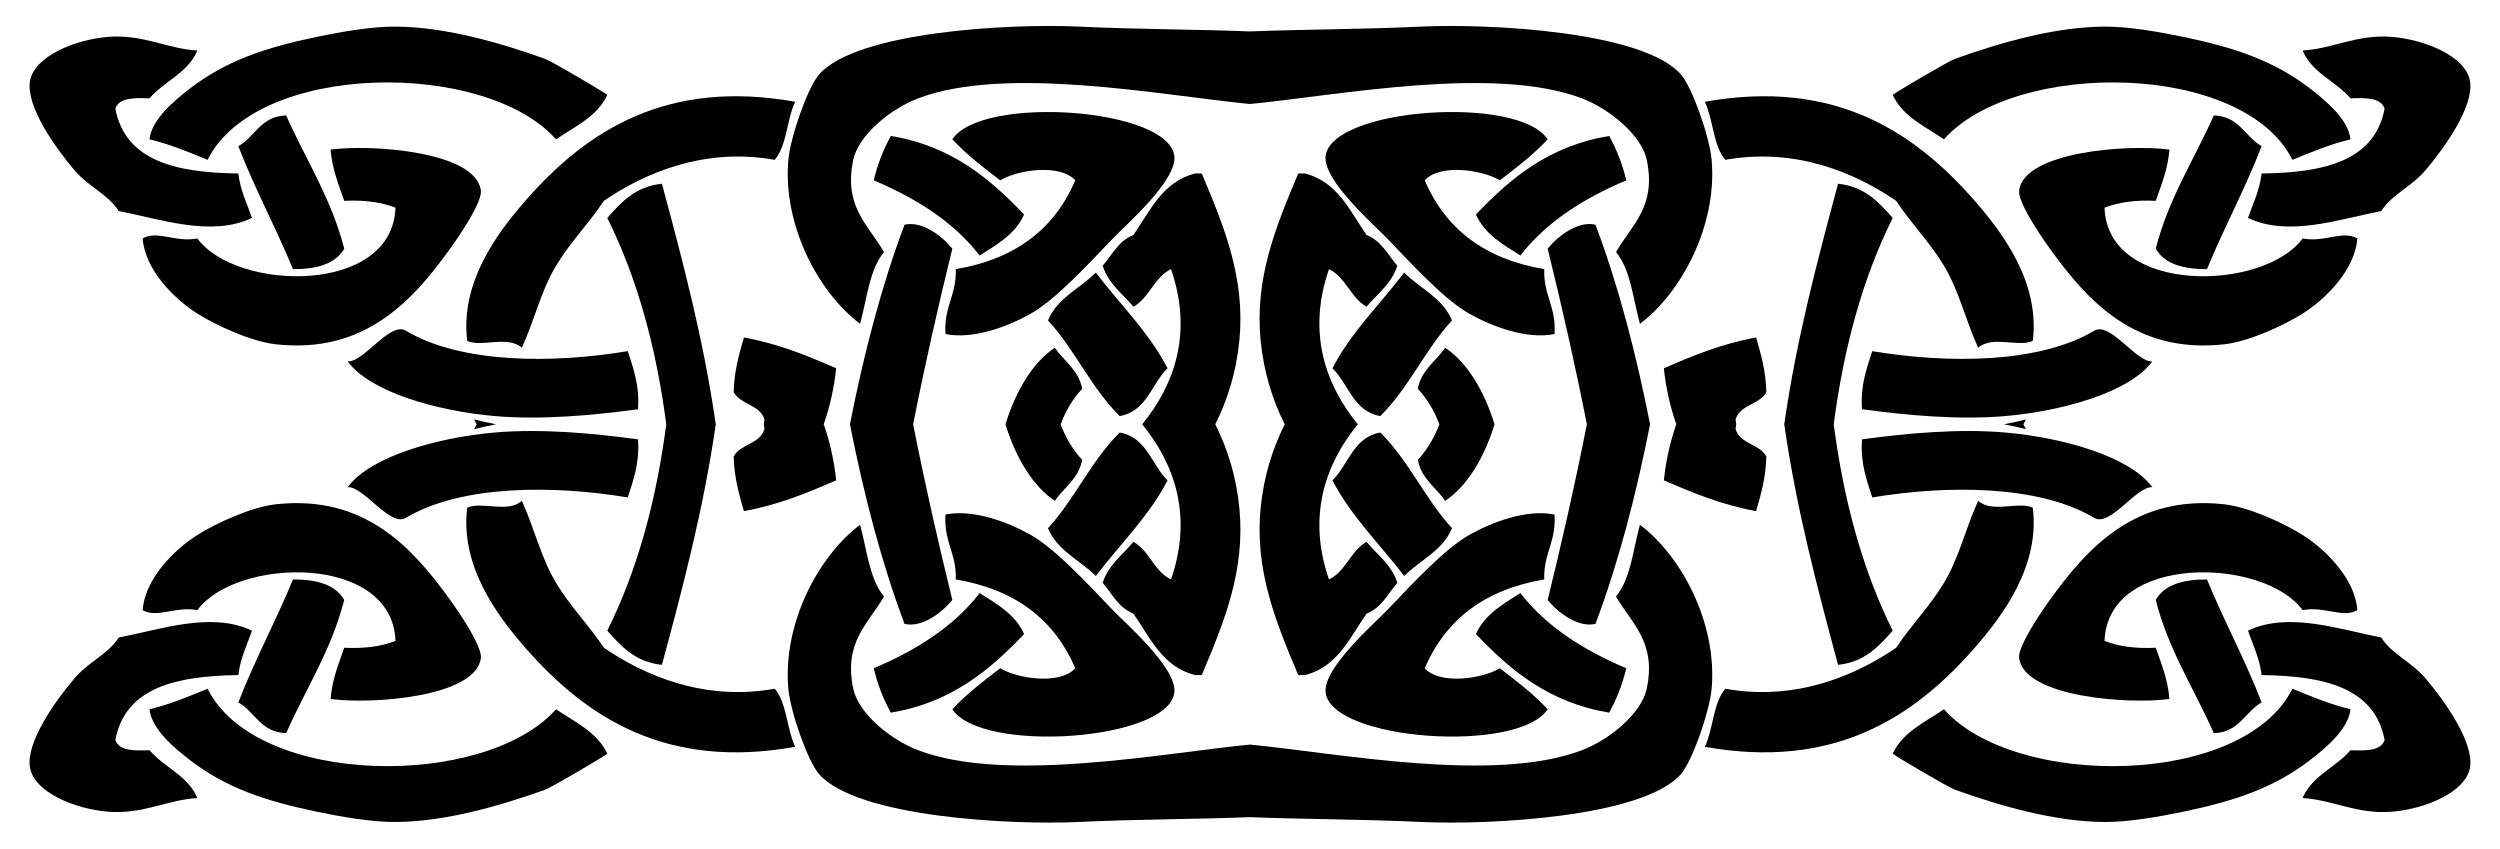
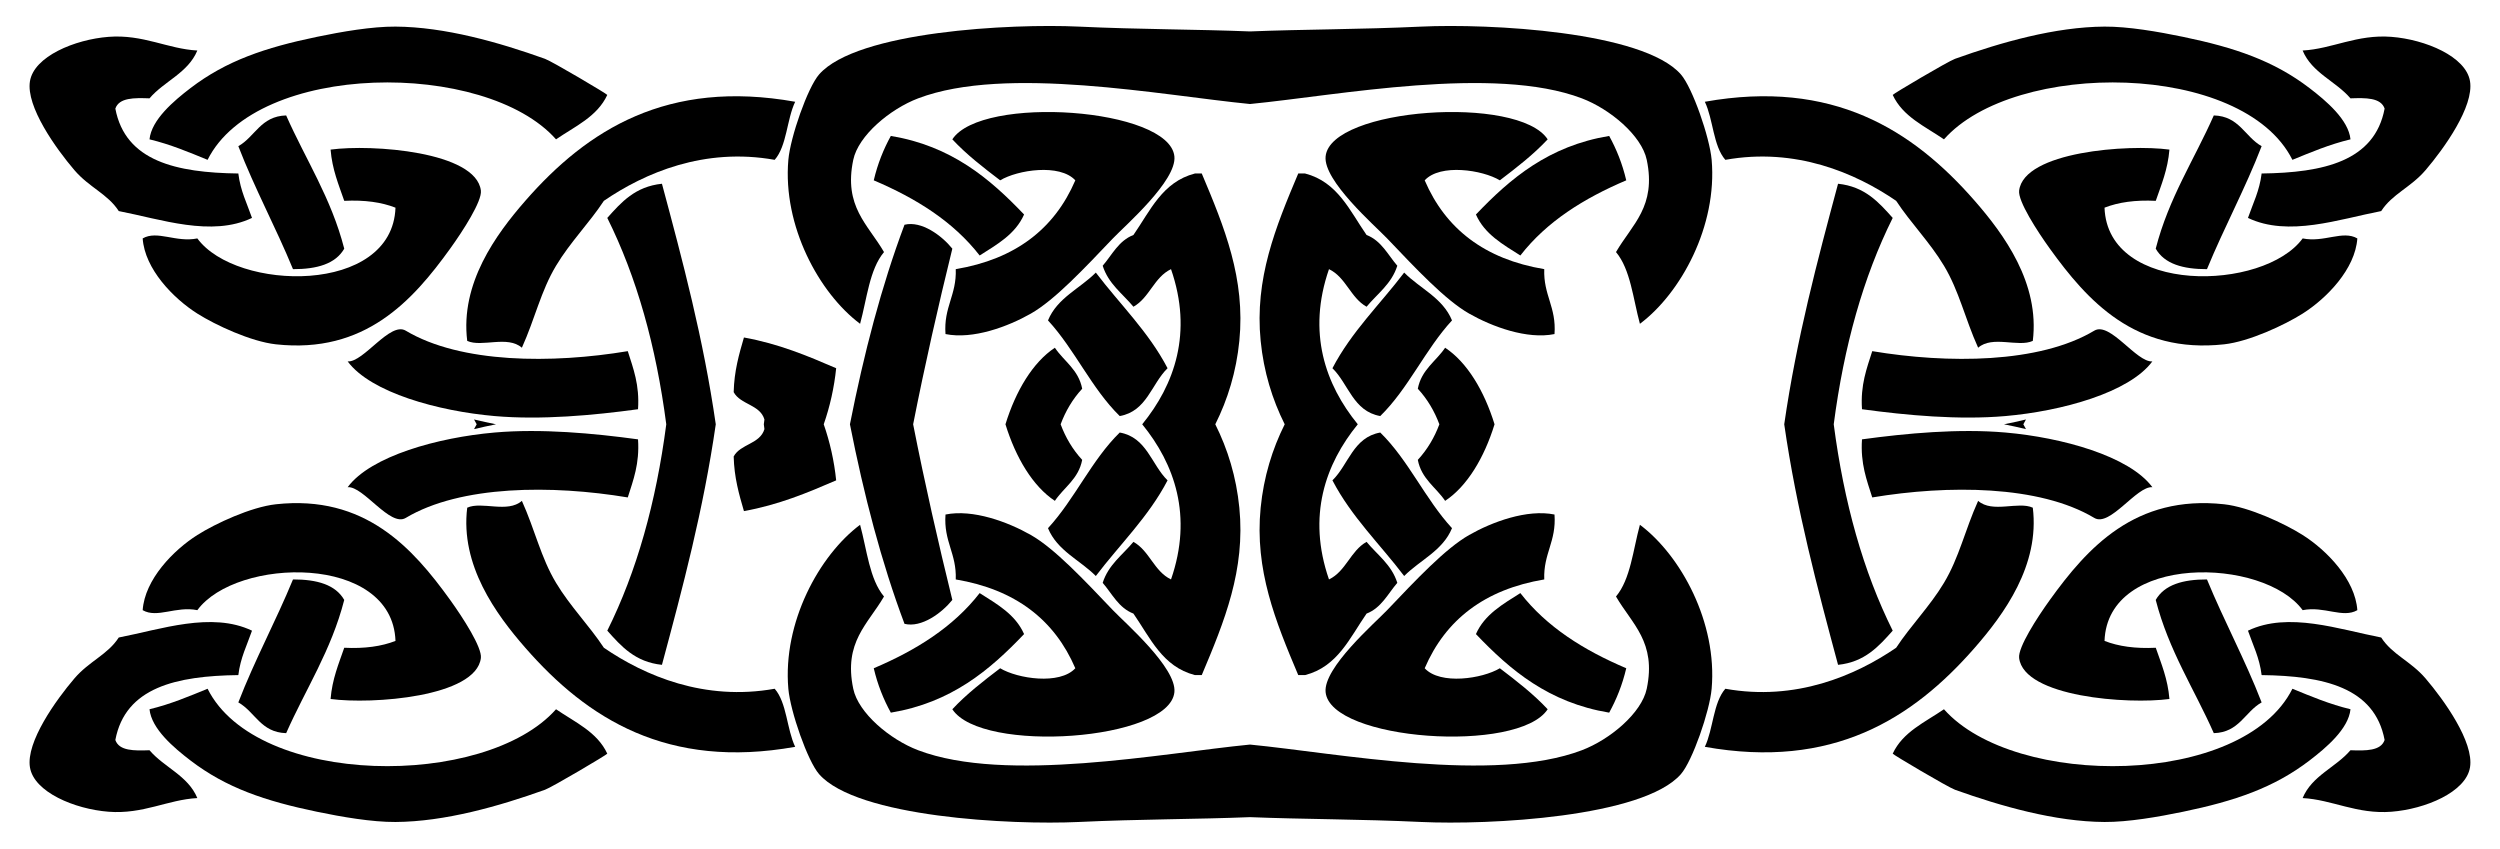
<svg xmlns="http://www.w3.org/2000/svg" enable-background="new 0 0 2622 890" version="1.1" viewBox="0 0 2622 890" xml:space="preserve">
  <g clip-rule="evenodd" fill-rule="evenodd">
    <path d="m1311 780.9c92.56 9.036 255.86 40.981 348.02 5.949 29.57-11.238 62.71-38.976 68.082-64.49 10.274-48.933-15.352-67.67-32.249-96.739 15.248-18.185 17.913-48.97 25.081-75.243 42.979 32.168 81.299 102.57 75.243 171.98-2.075 23.697-20.165 75.757-32.249 89.571-39.652 45.334-201.91 53.488-272.31 50.162-63.307-2.99-125.01-2.831-179.62-5.062-54.612 2.231-116.31 2.072-179.62 5.062-70.4 3.326-232.66-4.828-272.31-50.162-12.084-13.814-30.174-65.874-32.249-89.571-6.057-69.414 32.263-139.81 75.243-171.98 7.168 26.273 9.832 57.058 25.081 75.243-16.897 29.069-42.523 47.806-32.249 96.739 5.372 25.515 38.512 53.253 68.082 64.49 92.163 35.032 255.46 3.087 348.02-5.949z" />
    <path d="m1311 32.968c54.612-2.231 116.31-2.072 179.62-5.062 70.4-3.326 232.66 4.828 272.31 50.162 12.084 13.814 30.174 65.874 32.249 89.571 6.057 69.414-32.263 139.81-75.243 171.98-7.167-26.273-9.832-57.057-25.081-75.243 16.897-29.069 42.523-47.806 32.249-96.739-5.372-25.515-38.512-53.253-68.082-64.49-92.163-35.032-255.46-3.087-348.02 5.949-92.56-9.036-255.86-40.981-348.02-5.949-29.57 11.238-62.71 38.976-68.082 64.49-10.274 48.933 15.352 67.67 32.249 96.739-15.248 18.185-17.913 48.97-25.081 75.243-42.979-32.168-81.299-102.57-75.243-171.98 2.075-23.697 20.165-75.757 32.249-89.571 39.653-45.333 201.91-53.488 272.31-50.162 63.308 2.99 125.01 2.831 179.62 5.062z" />
    <path d="m2465.2 146.14c-22.137 5.328-41.411 13.526-60.914 21.497-51.759-103.47-291.37-105.13-365.46-21.497-19.818-13.621-43.161-23.718-53.744-46.574-0.336-0.726 57.968-35.235 65.365-37.882 48.406-17.325 105-33.472 156.78-33.781 24.639-0.147 56.226 5.306 82.41 10.745 54.247 11.275 95.054 25.037 132.57 53.745 17.472 13.366 40.897 33.133 42.994 53.747z" />
    <path d="m156.8 146.14c22.137 5.328 41.411 13.526 60.914 21.497 51.759-103.47 291.37-105.13 365.46-21.497 19.818-13.621 43.161-23.718 53.744-46.574 0.336-0.726-57.968-35.235-65.365-37.882-48.406-17.325-105-33.472-156.78-33.781-24.639-0.147-56.226 5.306-82.41 10.745-54.247 11.275-95.054 25.037-132.57 53.745-17.472 13.366-40.897 33.133-42.994 53.747z" />
    <path d="m2465.2 743.86c-22.137-5.328-41.411-13.526-60.914-21.497-51.759 103.47-291.37 105.13-365.46 21.497-19.818 13.621-43.161 23.718-53.744 46.574-0.336 0.726 57.968 35.235 65.365 37.882 48.406 17.325 105 33.472 156.78 33.781 24.639 0.147 56.226-5.306 82.41-10.745 54.247-11.275 95.054-25.037 132.57-53.745 17.472-13.366 40.897-33.133 42.994-53.747z" />
    <path d="m156.8 743.86c22.137-5.328 41.411-13.526 60.914-21.497 51.759 103.47 291.37 105.13 365.46 21.497 19.818 13.621 43.161 23.718 53.744 46.574 0.336 0.726-57.968 35.235-65.365 37.882-48.406 17.325-105 33.472-156.78 33.781-24.639 0.147-56.226-5.306-82.41-10.745-54.247-11.275-95.054-25.037-132.57-53.745-17.472-13.366-40.897-33.133-42.994-53.747z" />
    <path d="m2497.4 221.38c-43.95 8.463-97.394 27.45-139.74 7.168 5.218-15.094 12.15-28.458 14.337-46.585 64.851-0.832 118.58-12.791 128.99-68.074-3.981-11.547-19.723-11.333-35.833-10.745-15.374-18.074-40.344-26.538-50.161-50.161 31.101-1.664 56.792-17.163 93.155-14.337 35.487 2.76 78.179 20.57 82.41 46.578 4.32 26.538-27.369 70.657-46.577 93.163-15.609 18.281-34.972 24.977-46.578 42.993z" />
    <path d="m124.56 221.38c43.95 8.463 97.394 27.45 139.74 7.168-5.218-15.094-12.15-28.458-14.337-46.585-64.851-0.832-118.58-12.791-128.99-68.074 3.981-11.547 19.723-11.333 35.833-10.745 15.373-18.074 40.344-26.538 50.161-50.161-31.1-1.664-56.792-17.163-93.155-14.337-35.487 2.76-78.179 20.57-82.41 46.578-4.32 26.538 27.369 70.657 46.577 93.163 15.609 18.281 34.972 24.977 46.578 42.993z" />
    <path d="m2497.4 668.62c-43.95-8.463-97.394-27.45-139.74-7.168 5.218 15.094 12.15 28.458 14.337 46.585 64.851 0.832 118.58 12.791 128.99 68.074-3.981 11.547-19.723 11.333-35.833 10.745-15.374 18.074-40.344 26.538-50.161 50.161 31.101 1.664 56.792 17.163 93.155 14.337 35.487-2.76 78.179-20.57 82.41-46.578 4.32-26.538-27.369-70.657-46.577-93.163-15.609-18.281-34.972-24.977-46.578-42.993z" />
    <path d="m124.56 668.62c43.95-8.463 97.394-27.45 139.74-7.168-5.218 15.094-12.15 28.458-14.337 46.585-64.851 0.832-118.58 12.791-128.99 68.074 3.981 11.547 19.723 11.333 35.833 10.745 15.373 18.074 40.344 26.538 50.161 50.161-31.1 1.664-56.792 17.163-93.155 14.337-35.487-2.76-78.179-20.57-82.41-46.578-4.32-26.538 27.369-70.657 46.577-93.163 15.609-18.281 34.972-24.977 46.578-42.993z" />
    <path d="m2132 357.53c-15.197 7.021-42.294-6.035-57.33 7.168-13.851-30.696-19.827-59.324-35.826-85.987-14.918-24.861-34.707-44.598-50.162-68.082-42.891-29.327-105.44-56.219-179.15-42.994-12.813-14.66-12.621-42.316-21.497-60.914 133.85-23.918 217.93 29.32 283.06 103.91 30.762 35.246 68.354 86.562 60.906 146.9z" />
    <path d="m490.02 357.53c15.197 7.021 42.294-6.035 57.33 7.168 13.85-30.696 19.827-59.324 35.826-85.987 14.918-24.861 34.707-44.598 50.162-68.082 42.891-29.327 105.44-56.219 179.15-42.994 12.813-14.66 12.621-42.316 21.497-60.914-133.85-23.918-217.93 29.32-283.06 103.91-30.762 35.246-68.354 86.562-60.906 146.9z" />
    <path d="m2132 532.47c-15.197-7.021-42.294 6.035-57.33-7.168-13.851 30.696-19.827 59.324-35.826 85.987-14.918 24.861-34.707 44.598-50.162 68.082-42.891 29.327-105.44 56.219-179.15 42.994-12.813 14.66-12.621 42.316-21.497 60.914 133.85 23.918 217.93-29.32 283.06-103.91 30.762-35.246 68.354-86.562 60.906-146.9z" />
    <path d="m490.02 532.47c15.197-7.021 42.294 6.035 57.33-7.168 13.85 30.696 19.827 59.324 35.826 85.987 14.918 24.861 34.707 44.598 50.162 68.082 42.891 29.327 105.44 56.219 179.15 42.994 12.813 14.66 12.621 42.316 21.497 60.914-133.85 23.918-217.93-29.32-283.06-103.91-30.762-35.246-68.354-86.562-60.906-146.9z" />
    <path d="m1623.2 146.14c-14.998 16.051-32.529 29.577-50.161 42.994-18.207-10.958-62.467-17.751-78.819 0 21.872 50.978 63.011 82.697 125.4 93.155-1.015 27.296 12.82 39.733 10.745 68.082-28.79 5.843-65.469-7.764-89.578-21.497-25-14.248-55.777-47.13-85.988-78.826-12.673-13.299-67.037-60.436-64.498-85.995 5.07-50.942 202.35-64.749 232.9-17.913z" />
    <path d="m998.81 146.14c14.998 16.051 32.529 29.577 50.161 42.994 18.207-10.958 62.467-17.751 78.819 0-21.872 50.978-63.011 82.697-125.4 93.155 1.015 27.296-12.82 39.733-10.745 68.082 28.79 5.843 65.469-7.764 89.578-21.497 25-14.248 55.777-47.13 85.988-78.826 12.673-13.299 67.037-60.436 64.498-85.995-5.07-50.942-202.35-64.749-232.9-17.913z" />
    <path d="m1623.2 743.86c-14.998-16.051-32.529-29.577-50.161-42.994-18.207 10.958-62.467 17.751-78.819 0 21.872-50.978 63.011-82.697 125.4-93.155-1.015-27.296 12.82-39.733 10.745-68.082-28.79-5.843-65.469 7.764-89.578 21.497-25 14.248-55.777 47.13-85.988 78.826-12.673 13.299-67.037 60.436-64.498 85.995 5.07 50.942 202.35 64.749 232.9 17.913z" />
    <path d="m998.81 743.86c14.998-16.051 32.529-29.577 50.161-42.994 18.207 10.958 62.467 17.751 78.819 0-21.872-50.978-63.011-82.697-125.4-93.155 1.015-27.296-12.82-39.733-10.745-68.082 28.79-5.843 65.469 7.764 89.578 21.497 25 14.248 55.777 47.13 85.988 78.826 12.673 13.299 67.037 60.436 64.498 85.995-5.07 50.942-202.35 64.749-232.9 17.913z" />
    <path d="m2372 153.31c-17.302 44.804-39.233 84.971-57.33 128.98-25.14 0.066-44.635-5.519-53.746-21.497 13.659-53.216 40.411-93.353 60.914-139.73 26.722 0.742 32.566 22.371 50.162 32.248z" />
    <path d="m249.96 153.31c17.302 44.804 39.233 84.971 57.33 128.98 25.14 0.066 44.635-5.519 53.746-21.497-13.659-53.216-40.41-93.353-60.914-139.73-26.722 0.742-32.566 22.371-50.162 32.248z" />
    <path d="m2372 736.69c-17.302-44.804-39.233-84.971-57.33-128.98-25.14-0.066-44.635 5.519-53.746 21.497 13.659 53.216 40.411 93.353 60.914 139.73 26.722-0.742 32.566-22.371 50.162-32.248z" />
    <path d="m249.96 736.69c17.302-44.804 39.233-84.971 57.33-128.98 25.14-0.066 44.635 5.519 53.746 21.497-13.659 53.216-40.41 93.353-60.914 139.73-26.722-0.742-32.566-22.371-50.162-32.248z" />
    <path d="m1687.7 142.56c7.624 13.865 13.836 29.151 17.913 46.578-44.421 18.876-83.397 43.2-111.07 78.826-18.252-11.613-37.444-22.276-46.585-42.994 36.149-37.908 76.258-71.843 139.74-82.41z" />
    <path d="m934.31 142.56c-7.624 13.865-13.836 29.151-17.913 46.578 44.421 18.876 83.397 43.2 111.07 78.826 18.252-11.613 37.444-22.276 46.585-42.994-36.149-37.908-76.258-71.843-139.74-82.41z" />
    <path d="m1687.7 747.44c7.624-13.865 13.836-29.151 17.913-46.578-44.421-18.876-83.397-43.2-111.07-78.826-18.252 11.613-37.444 22.276-46.585 42.994 36.149 37.908 76.258 71.843 139.74 82.41z" />
    <path d="m934.31 747.44c-7.624-13.865-13.836-29.151-17.913-46.578 44.421-18.876 83.397-43.2 111.07-78.826 18.252 11.613 37.444 22.276 46.585 42.994-36.149 37.908-76.258 71.843-139.74 82.41z" />
    <path d="m2275.3 156.89c-1.715 20.981-8.522 36.863-14.329 53.745-21.371-1.067-39.144 1.464-53.745 7.168 3.201 91.787 167.04 87.915 207.82 32.249 22.497 4.577 42.051-8.847 57.33 0-2.208 32.131-32.109 62.856-57.33 78.826-19.039 12.048-56.292 29.386-82.411 32.241-93.243 10.193-143.3-45.606-182.73-100.32-13.438-18.655-33.581-49.889-32.242-60.906 4.968-40.984 114.42-48.844 157.65-43z" />
    <path d="m346.71 156.89c1.715 20.981 8.522 36.863 14.329 53.745 21.371-1.067 39.144 1.464 53.745 7.168-3.201 91.787-167.04 87.915-207.82 32.249-22.497 4.577-42.051-8.847-57.33 0 2.208 32.131 32.11 62.856 57.33 78.826 19.039 12.048 56.293 29.386 82.411 32.241 93.243 10.193 143.3-45.606 182.73-100.32 13.438-18.655 33.581-49.889 32.242-60.906-4.968-40.984-114.42-48.844-157.65-43z" />
    <path d="m2275.3 733.11c-1.715-20.981-8.522-36.863-14.329-53.745-21.371 1.067-39.144-1.464-53.745-7.168 3.201-91.787 167.04-87.915 207.82-32.249 22.497-4.577 42.051 8.847 57.33 0-2.208-32.131-32.109-62.857-57.33-78.826-19.039-12.048-56.292-29.386-82.411-32.241-93.243-10.193-143.3 45.606-182.73 100.32-13.438 18.655-33.581 49.889-32.242 60.906 4.968 40.984 114.42 48.844 157.65 43z" />
    <path d="m346.71 733.11c1.715-20.981 8.522-36.863 14.329-53.745 21.371 1.067 39.144-1.464 53.745-7.168-3.201-91.787-167.04-87.915-207.82-32.249-22.497-4.577-42.051 8.847-57.33 0 2.208-32.131 32.11-62.857 57.33-78.826 19.039-12.048 56.293-29.386 82.411-32.241 93.243-10.193 143.3 45.606 182.73 100.32 13.438 18.655 33.581 49.889 32.242 60.906-4.968 40.984-114.42 48.844-157.65 43z" />
    <path d="m1347.4 445c-13.024-26.002-22.023-55.152-25.222-87.466-6.461-65.278 15.587-119.12 39.417-175.57h7.168c34.177 8.824 46.872 39.115 64.49 64.498 15.521 5.975 22.292 20.701 32.241 32.249-6.005 19.068-20.886 29.261-32.241 42.994-16.86-9.413-21.629-30.925-39.41-39.417-23.078 66.564-3.74 121.12 30.195 162.71-33.935 41.583-53.273 96.144-30.195 162.71 17.781-8.492 22.549-30.004 39.41-39.417 11.355 13.733 26.236 23.926 32.241 42.994-9.95 11.547-16.72 26.274-32.241 32.249-17.618 25.383-30.314 55.674-64.49 64.498h-7.168c-23.83-56.446-45.879-110.29-39.417-175.57 3.198-32.314 12.198-61.464 25.222-87.466z" />
    <path d="m1274.6 445c13.024-26.002 22.023-55.152 25.222-87.466 6.461-65.278-15.587-119.12-39.417-175.57h-7.168c-34.177 8.824-46.872 39.115-64.49 64.498-15.521 5.975-22.292 20.701-32.241 32.249 6.005 19.068 20.886 29.261 32.241 42.994 16.86-9.413 21.629-30.925 39.41-39.417 23.078 66.564 3.74 121.12-30.195 162.71 33.935 41.583 53.273 96.144 30.195 162.71-17.781-8.492-22.549-30.004-39.41-39.417-11.355 13.733-26.236 23.926-32.241 42.994 9.95 11.547 16.72 26.274 32.241 32.249 17.618 25.383 30.314 55.674 64.49 64.498h7.168c23.83-56.446 45.879-110.29 39.417-175.57-3.198-32.314-12.198-61.464-25.222-87.466z" />
    <path d="m1871.3 445c12.99-89.923 34.667-171.15 56.449-252.28 28.127 2.922 42.67 19.429 57.322 35.833-30.851 61.914-51.15 134.38-61.856 216.45 10.707 82.063 31.005 154.53 61.856 216.45-14.652 16.404-29.195 32.911-57.322 35.833-21.782-81.126-43.459-162.36-56.449-252.28z" />
    <path d="m750.7 445c-12.99-89.923-34.667-171.15-56.449-252.28-28.127 2.922-42.67 19.429-57.322 35.833 30.851 61.914 51.15 134.38 61.856 216.45-10.707 82.063-31.006 154.53-61.856 216.45 14.652 16.404 29.195 32.911 57.322 35.833 21.782-81.126 43.459-162.36 56.449-252.28z" />
-     <path d="m1664.3 445c-12.348-62.753-26.284-123.92-41.096-184.21 10.995-13.652 32.293-29.474 50.162-25.081 24.27 64.572 42.573 135.11 57.235 209.29-14.662 74.178-32.965 144.71-57.235 209.29-17.869 4.393-39.167-11.429-50.162-25.081 14.812-60.286 28.748-121.45 41.096-184.2z" />
    <path d="m957.71 445c12.348-62.753 26.284-123.92 41.096-184.21-10.995-13.652-32.293-29.474-50.162-25.081-24.269 64.573-42.572 135.11-57.235 209.29 14.662 74.178 32.965 144.71 57.235 209.29 17.869 4.393 39.167-11.429 50.162-25.081-14.812-60.287-28.748-121.45-41.096-184.2z" />
    <path d="m1472.7 285.88c16.654 16.794 40.425 26.464 50.161 50.161-28.083 30.446-45.65 71.394-75.242 100.32-28.408-5.027-33.22-33.654-50.162-50.161 20.062-38.46 50.008-67.037 75.243-100.32z" />
    <path d="m1149.3 285.88c-16.654 16.794-40.425 26.464-50.161 50.161 28.083 30.446 45.65 71.394 75.242 100.32 28.408-5.027 33.22-33.654 50.162-50.161-20.062-38.46-50.008-67.037-75.243-100.32z" />
    <path d="m1472.7 604.12c16.654-16.794 40.425-26.464 50.161-50.161-28.083-30.446-45.65-71.394-75.242-100.32-28.408 5.027-33.22 33.654-50.162 50.161 20.062 38.46 50.008 67.037 75.243 100.32z" />
    <path d="m1149.3 604.12c-16.654-16.794-40.425-26.464-50.161-50.161 28.083-30.446 45.65-71.394 75.242-100.32 28.408 5.027 33.22 33.654 50.162 50.161-20.062 38.46-50.008 67.037-75.243 100.32z" />
    <path d="m2257.4 379.04c-24.234 32.742-95.053 52.156-154.06 57.322-48.896 4.283-103.66-0.765-150.48-7.161-1.744-25.632 5.019-42.75 10.745-60.914 79.202 13.21 175.2 13.012 232.9-21.497 16.433-9.831 44.288 33.516 60.905 32.25z" />
    <path d="m364.62 379.04c24.234 32.742 95.053 52.156 154.06 57.322 48.896 4.283 103.66-0.765 150.48-7.161 1.744-25.632-5.019-42.75-10.745-60.914-79.202 13.21-175.2 13.012-232.9-21.497-16.433-9.831-44.288 33.516-60.905 32.25z" />
    <path d="m2257.4 510.96c-24.234-32.742-95.053-52.156-154.06-57.322-48.896-4.283-103.66 0.765-150.48 7.161-1.744 25.632 5.019 42.75 10.745 60.914 79.202-13.21 175.2-13.012 232.9 21.496 16.433 9.832 44.288-33.515 60.905-32.249z" />
    <path d="m364.62 510.96c24.234-32.742 95.053-52.156 154.06-57.322 48.896-4.283 103.66 0.765 150.48 7.161 1.744 25.632-5.019 42.75-10.745 60.914-79.202-13.21-175.2-13.012-232.9 21.496-16.433 9.832-44.288-33.515-60.905-32.249z" />
-     <path d="m1758.1 445c-6.49-18.613-10.951-38.386-13.046-58.801 30.011-12.975 60.318-25.67 96.732-32.241 5.122 17.574 10.229 35.156 10.759 57.322-7.109 13.202-27.656 12.952-32.249 28.665 0.174 1.715 0.387 3.4 0.639 5.055-0.252 1.655-0.466 3.34-0.639 5.055 4.593 15.713 25.14 15.462 32.249 28.665-0.53 22.166-5.637 39.748-10.759 57.322-36.414-6.571-66.72-19.267-96.732-32.241 2.095-20.415 6.556-40.188 13.046-58.801z" />
    <path d="m863.93 445c6.49-18.613 10.951-38.386 13.046-58.801-30.012-12.975-60.318-25.67-96.732-32.241-5.122 17.574-10.229 35.156-10.759 57.322 7.109 13.202 27.656 12.952 32.249 28.665-0.174 1.715-0.387 3.4-0.639 5.055 0.252 1.655 0.466 3.34 0.639 5.055-4.592 15.713-25.14 15.462-32.249 28.665 0.53 22.166 5.637 39.748 10.759 57.322 36.414-6.571 66.72-19.267 96.732-32.241-2.095-20.415-6.556-40.188-13.046-58.801z" />
    <path d="m2101.8 445c7.832-1.533 15.47-3.259 23.037-5.055-0.905 1.676-1.823 3.362-2.754 5.055 0.931 1.694 1.849 3.379 2.754 5.055-7.567-1.796-15.205-3.522-23.037-5.055z" />
    <path d="m520.23 445c-7.832-1.533-15.47-3.259-23.037-5.055 0.905 1.676 1.823 3.362 2.754 5.055-0.931 1.694-1.849 3.379-2.754 5.055 7.567-1.796 15.206-3.522 23.037-5.055z" />
    <path d="m1509.6 445c-5.052-13.634-12.534-26.409-22.6-37.304 3.827-20.054 19.061-28.709 28.658-42.994 23.058 15.262 41.009 45.194 51.812 80.298-10.803 35.104-28.754 65.036-51.812 80.298-9.597-14.285-24.831-22.94-28.658-42.994 10.066-10.895 17.548-23.67 22.6-37.304z" />
    <path d="m1112.4 445c5.052-13.634 12.534-26.409 22.6-37.304-3.827-20.054-19.061-28.709-28.658-42.994-23.058 15.262-41.009 45.194-51.812 80.298 10.803 35.104 28.754 65.036 51.812 80.298 9.597-14.285 24.831-22.94 28.658-42.994-10.066-10.895-17.548-23.67-22.6-37.304z" />
  </g>
</svg>